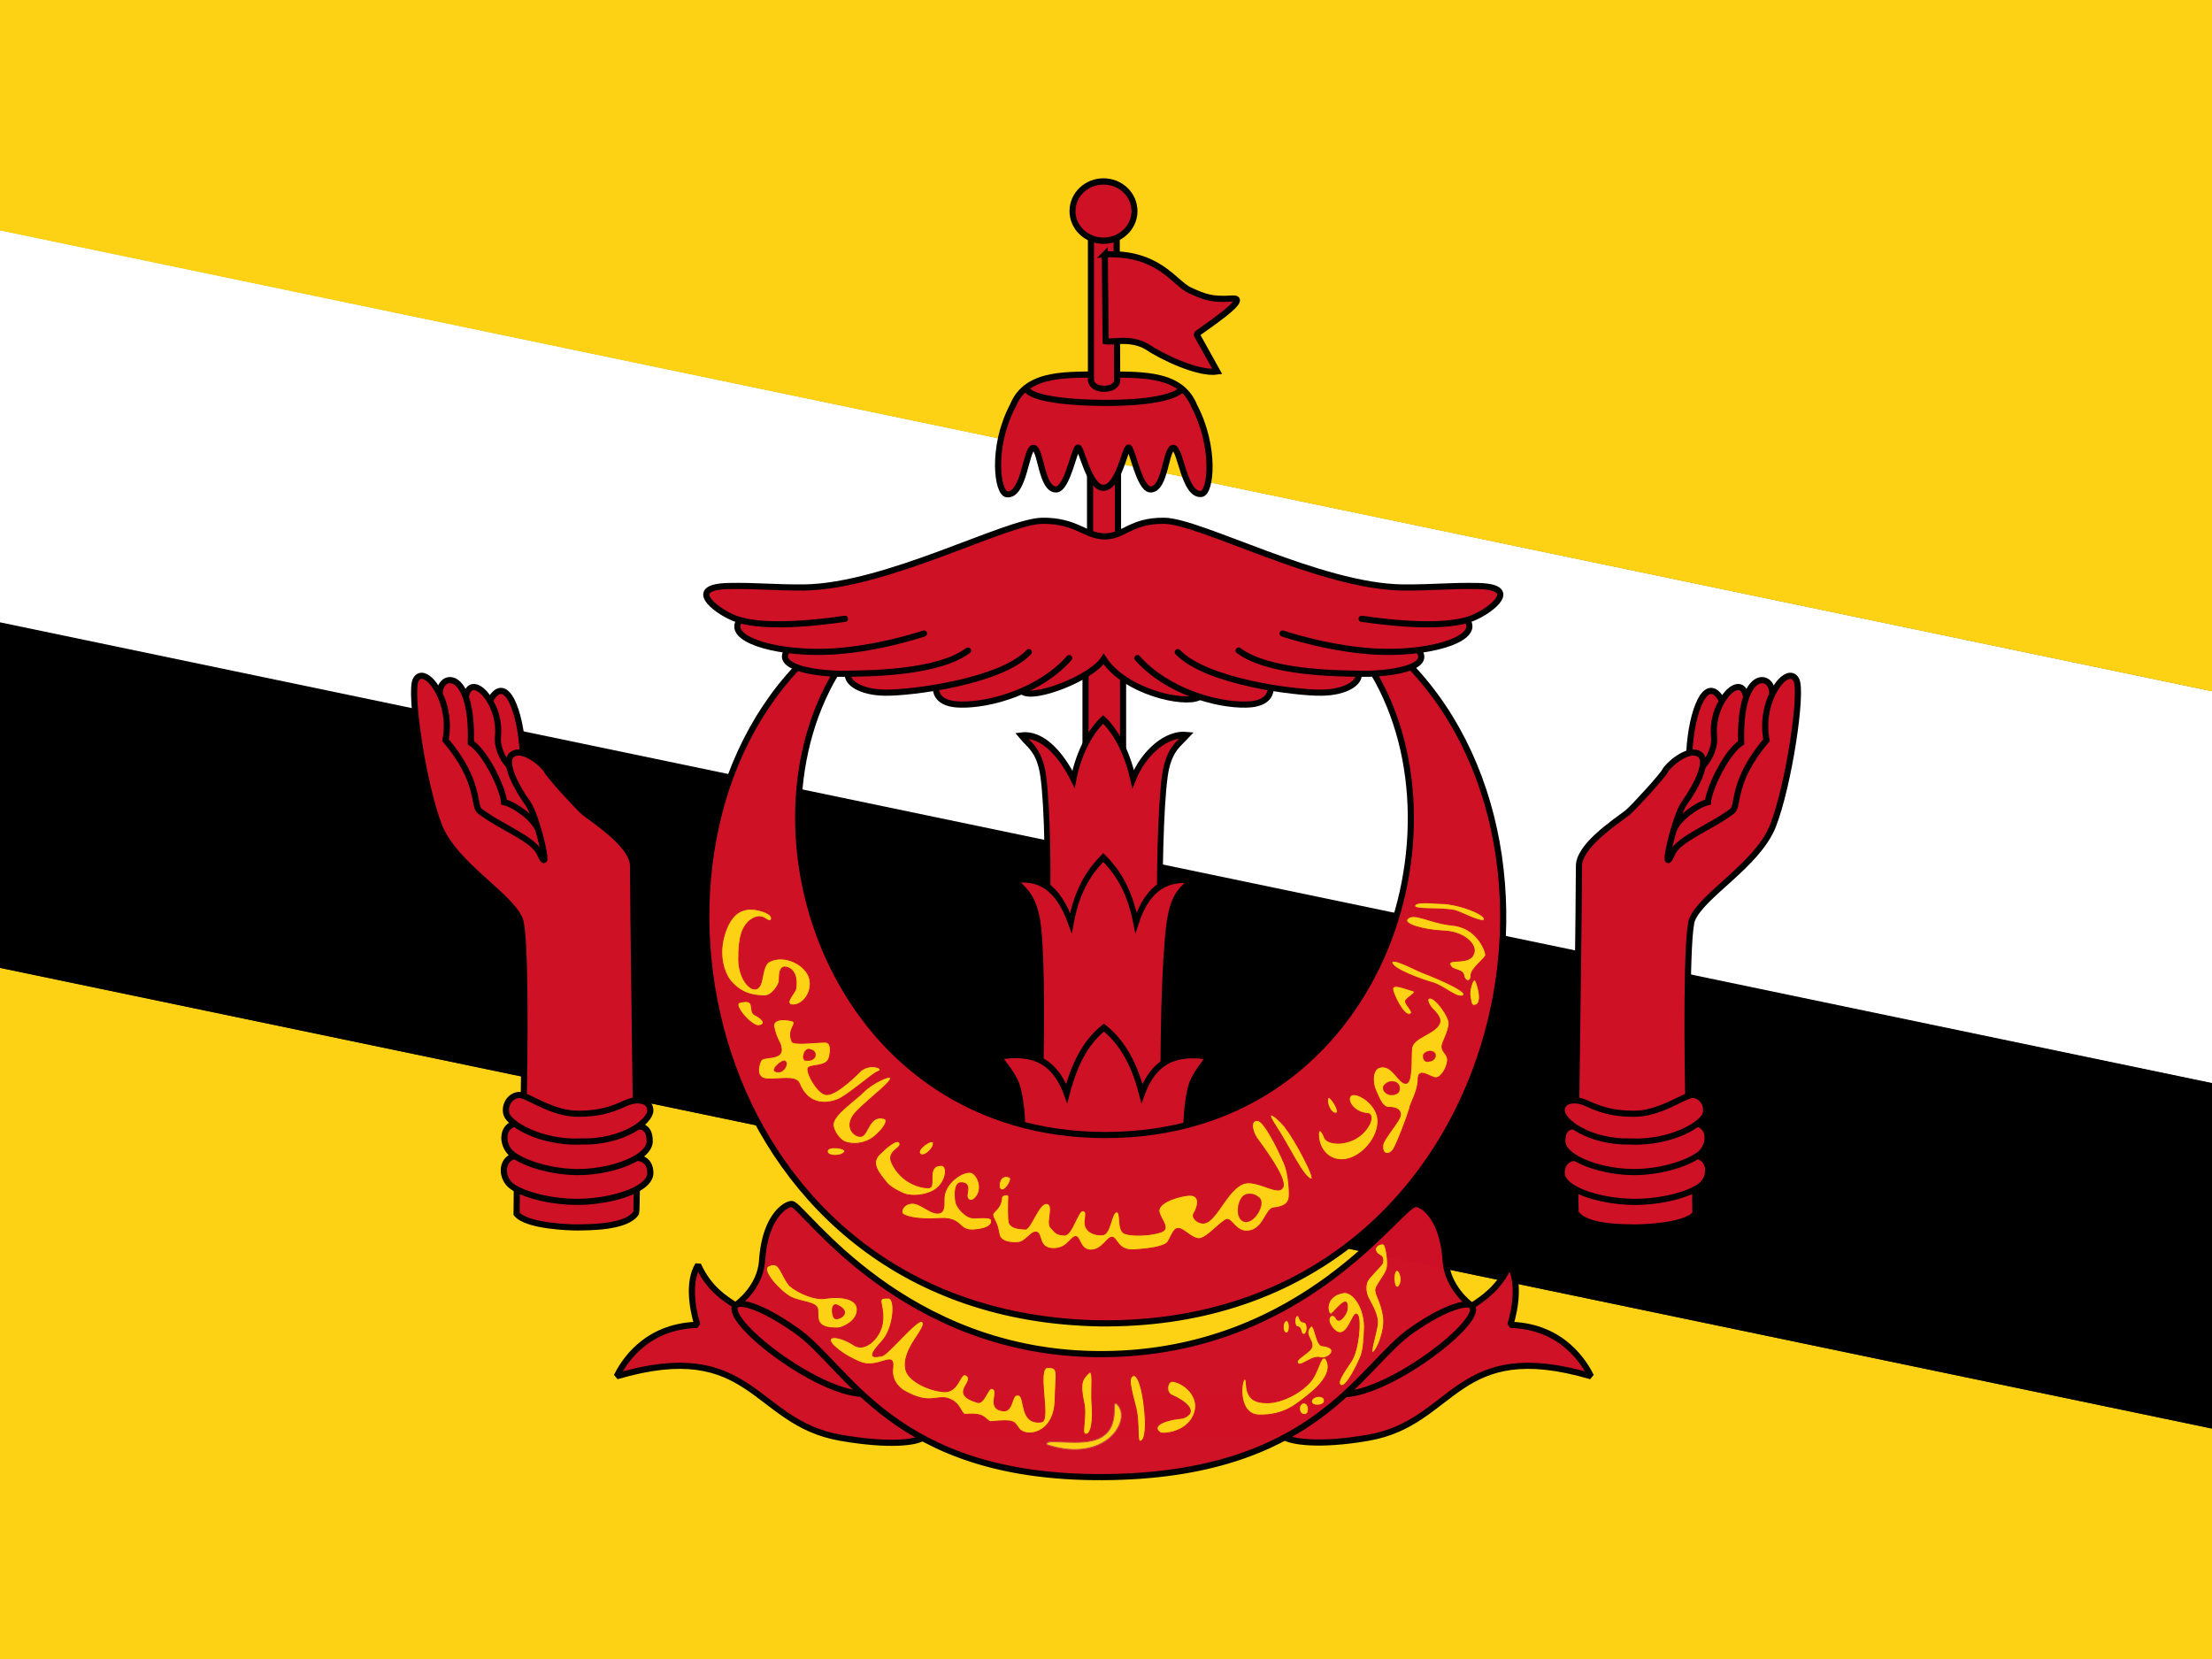
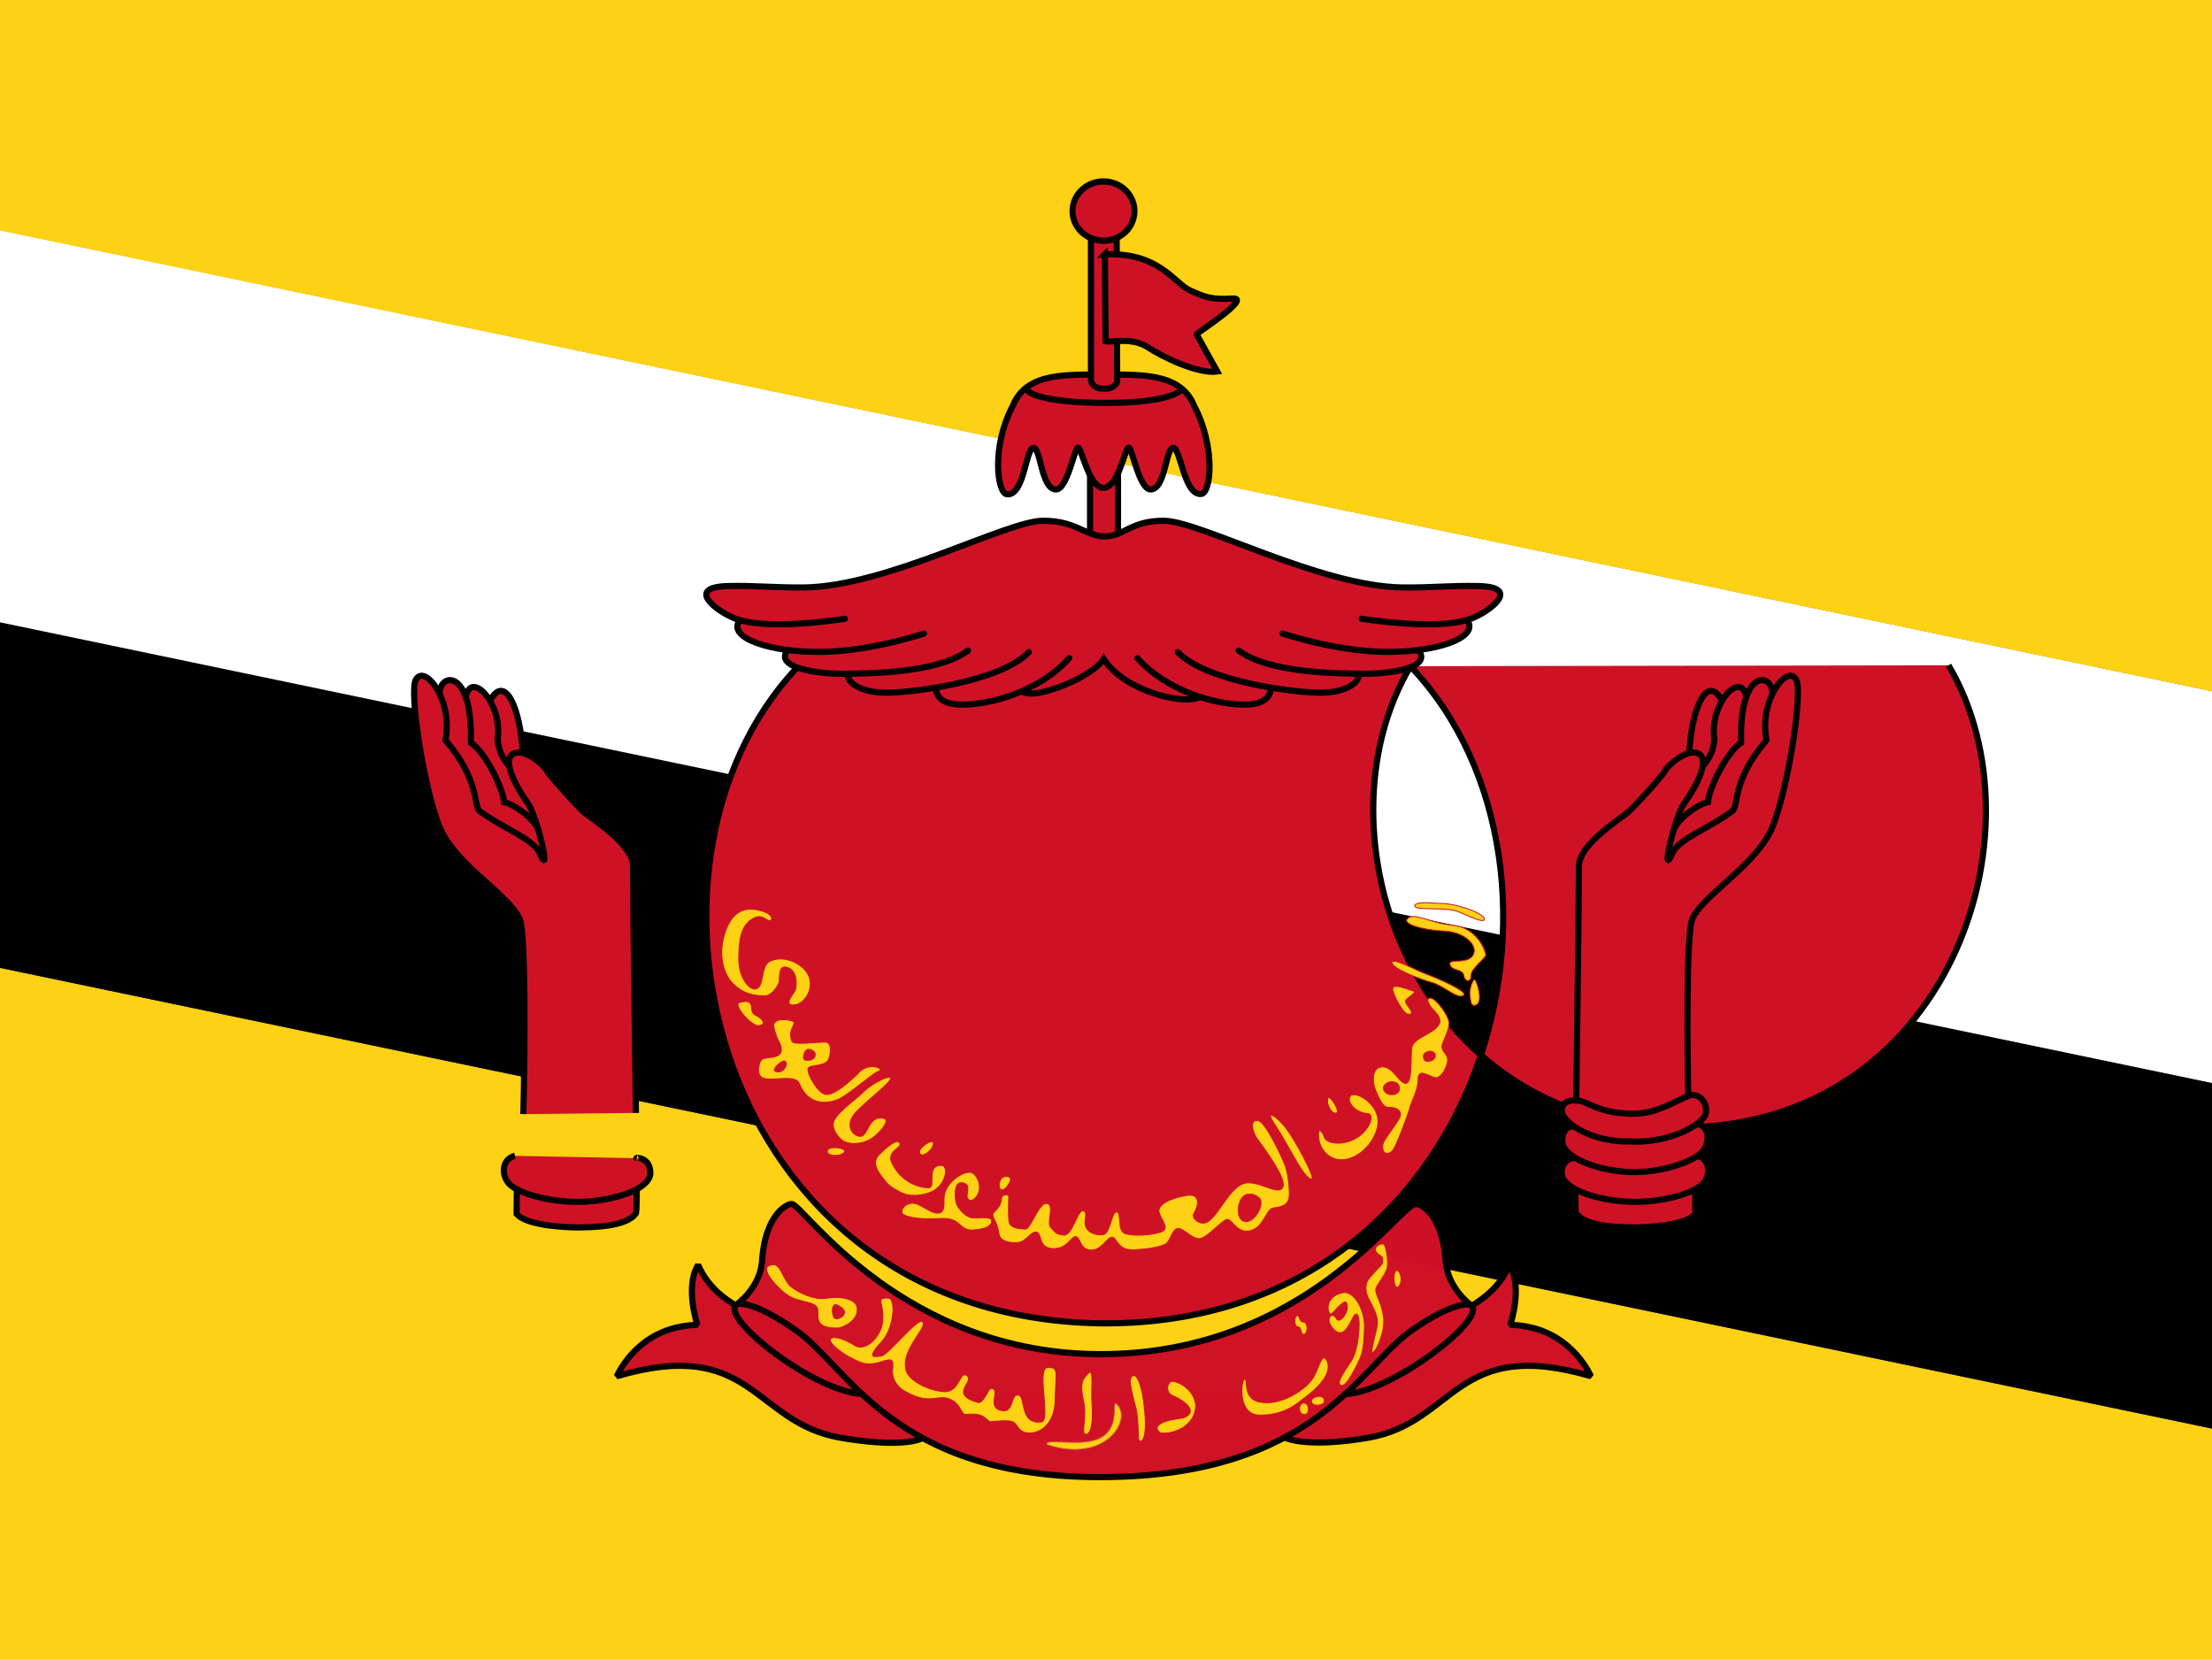
<svg xmlns="http://www.w3.org/2000/svg" height="480" width="640">
  <rect width="100%" height="100%" fill="#333333" stroke="none" />
  <defs>
    <clipPath id="a">
      <path fill-opacity=".67" d="M0 0h640v480H0z" />
    </clipPath>
  </defs>
  <g fill-rule="evenodd" clip-path="url(#a)">
    <g stroke-width="1pt">
      <path d="M-160.218 33.142l.118 114.17L799.905 346.66V233.313l-960.12-200.17z" fill="#fff" />
      <path d="M-160.1 246.65V480h960.005v-33.325L-160.1 246.648zM799.905 233.344V-.006H-160.1v33.325l960.005 200.025z" fill="#fdd114" />
      <path d="M-160.1 146.713v100.004l960.314 199.96-.31-100.015-960.004-199.95z" />
    </g>
    <path transform="matrix(1.138 0 0 1.138 1.618 -513.14)" stroke="#000" stroke-width="1.562" fill="#cf1126" d="M274.57 617.61h9.54v25.46h-9.54z" />
    <path d="M415.12 645.68c-.24-33.566 1.125-65.845 3.766-75.002s6.556-11.06 11.416-15.608c-11.512-1.043-24.218 8.647-30.06 21.408-3.707-14.398-10.64-24.156-16.74-29.056-6.098 4.9-13.29 14.808-16.567 29.183-6.01-10.712-16.555-22.588-29.028-21.254 4.434 4.62 8.48 6.333 11.178 15.286s4.044 41.016 3.075 74.6" transform="matrix(.518 0 0 .593 120.52 -116.466)" stroke="#000" stroke-width="3.207" fill="#cf1126" />
    <path d="M414.44 641.96c-.24-33.565 1.37-62.22 3.677-71.327 2.31-9.106 5.993-10.806 11.258-14.746-11.512-1.043-22.48 1.756-28.902 17.355-3.592-14.5-10.64-21.623-16.74-26.523-6.098 4.9-13.29 12.273-16.567 26.648-7.053-15.474-16.903-18.94-29.376-17.606 5.186 4.316 9.262 5.927 11.8 14.855s2.86 37.315 1.89 70.9" transform="matrix(.565 0 0 .711 102.41 -140.62)" stroke="#000" stroke-width="2.804" fill="#cf1126" />
    <path d="M417.5 590.83c-.312-7.812.76-18.303 2.535-22.357 1.776-4.055 4.254-7.016 6.754-10.453-10.723-1.546-21.626-.757-27.415 14.968-3.75-14.375-9.375-21.875-15.475-26.775-6.1 4.9-11.396 12.4-15.146 26.775-5.79-15.725-16.745-16.678-27.796-14.968 2.5 3.437 5.074 6.398 6.945 10.453 1.87 4.054 3.04 14.545 2.726 22.357" transform="matrix(.711 0 0 .711 46.45 -91.042)" stroke="#000" stroke-width="2.5" fill="#cf1126" />
    <path d="M378.95 610.77v32.21h11.37v-32.21h-11.37z" transform="matrix(.711 0 0 .711 45.954 -300.978)" stroke="#000" stroke-width="2.5" fill="#cf1126" />
    <path opacity=".99" stroke-linejoin="bevel" d="M457.89 1168.7c2.813 1.88 14.035 3.85 34.376.31 35.513-6.22 35.216-41.25 90.53-25-2.5-5-11.25-20.31-32.814-20.93 2.188-7.19 3.75-17.81-.312-24.38-4.167 9.27-10.618 13.58-15.296 16.61-1.44-.78-9.8-7.61-10.706-17.9-1.256-20.4-11.21-24-12.268-23.46-6.39-.18-44.87 60.65-127.27 61.05-81.19.39-121.82-60.51-126.41-61.05-1.057-.54-11.012 3.06-12.268 23.46-.906 10.29-9.363 16.82-10.784 17.73-4.658-2.9-11.05-7.17-15.218-16.44-4.062 6.57-2.5 17.19-.312 24.38-21.563.62-30.313 15.93-32.813 20.93 55.313-16.25 55.424 18.78 90.937 25 20.34 3.54 30.886 1.88 33.7.01" transform="matrix(.711 0 0 .711 45.954 -415.196)" stroke="#000" stroke-width="2.5" fill="#cf1126" />
    <path opacity=".99" stroke-linejoin="bevel" d="M286.28 1151.2c-19.265-.77-56.848-30.07-51.514-36.1 1.693-1.71 9.973.05 24.308 10.08 21.275 14.5 39.53 60.22 124.88 59.87 86.98-.35 104.83-45.37 126.1-59.87 14.335-10.03 23.28-11.63 24.288-9.67 5.12 5.78-32.5 35.01-51.764 35.78" transform="matrix(.711 0 0 .711 45.954 -415.196)" stroke="#000" stroke-width="2.5" fill="#cf1126" />
-     <path d="M259.2 399.54c-76.11 80.185-35.168 264.36 123.02 267.02 159.04 1.782 205.43-184.26 126.41-267.37m-234.02 3.103c-40.49 68.178 1.604 187.64 109.88 187.64 109.17 0 149.18-120.33 109.08-188.05" transform="matrix(.711 0 0 .711 46.45 -91.042)" stroke="#000" stroke-width="2.5" fill="#cf1126" />
+     <path d="M259.2 399.54c-76.11 80.185-35.168 264.36 123.02 267.02 159.04 1.782 205.43-184.26 126.41-267.37c-40.49 68.178 1.604 187.64 109.88 187.64 109.17 0 149.18-120.33 109.08-188.05" transform="matrix(.711 0 0 .711 46.45 -91.042)" stroke="#000" stroke-width="2.5" fill="#cf1126" />
    <path d="M339.548 399.678c3.935.874 7.525 4.937 6.08 9.113-1.606 4.98-7.532 6.19-9.772 5.826-2.41-1.446-.965-3.533 6.424-4.337 4.817-1.768.43-5.026-3.212-6.586-1.98-.85-1.367-4.426.48-4.016zM327.345 398.395c1.83-2.082 3.316 4.298 3.722 8.72.533 4.32.59 9.647-1.152 9.91-1.062.18-.17-4.958-1.268-9.67-1.432-5.458-2.05-8.045-1.302-8.96z" stroke="#cf1126" stroke-width=".266" fill="#fdd114" />
    <path d="M323.143 406.264c4.594 4.452-3.187 17.347-20.21 11.726-.965-1.767 6.76-.02 12.204-.964 10.36-1.636 5.916-12.737 8.006-10.762z" stroke="#cb4f46" stroke-width=".266" fill="#fdd114" />
    <path d="M314.814 397.426c1.83-2.08.764 4.507 1.145 8.934.372 4.16-.093 9.22-2.066 8.565-1.07-.515.683-5.186-.414-9.577-1.176-5.52-.055-6.525 1.334-7.922zM303.13 395.658c3.25-.02 2.378.89 2.147 9.57-.254 9.723-8.466 10.81-10.418 8.143-1.64-2.092-1.04-2.722-8.38-2.02-1.64-.828-1.578-2.587-6.94-2.137-1.386.256-1.34-2.374-3.84-3.945-4.362-2.606-5.814 1.92-14.13-2.87-.52-.29-3.893-2.428-3.276-6.655.642-5.34-4.228.653-9.58-1.678-1.036-.462-4.173-1.767-6.94-4.196-3.907-3.36.184-4.04 5.462-.615 3.26 2.067 8.047-2.69 8.176-7.448.292-5.037-2.214-6.36 1.67-6.237 2.166.065 1.65 8.8-2.03 12.668-4.925 5.323-1.6 4.297.158 4.03 1.834-.46 10.178-10.8 11.57-9.912 2.166 1.473-6.506 8.083-4.564 14.34.928 2.79 6.097 5.46 10.353 5.894 5.003.833 5.017-5.962 7.045-4.675 2.807 1.842-5.363 5.31 3.215 7.838 1.894.568 2.99-4.257 4.11-4.047 2.69.44-1.76 5.634 3.053 6.46 3.355.558 2.436-4.85 4.516-4.522 2.406-.154.147 8.653 6.82 7.755 2.812-.37-1.588-15.722 1.8-15.742z" stroke="#cf1126" stroke-width=".266" fill="#fdd114" />
    <path d="M242.656 384.23c1.932-.413 5.244-2.208 5.382-5.106.276-3.173-4.14-4.278-9.383-3.45-2.76.415-7.45-1.38-10.21-3.726-2.76-3.45-2.76-7.31-6.07-5.656-2.484 1.103 3.45 7.45 6.346 8.97 2.9 1.517 7.59 1.38 7.866 3.586.276 2.208-1.104 5.657 6.07 5.38zM360.07 399.036c-1.066.516-1.93 10.158 4.09 10.366 7.564.27 11.367-3.565 13.262-4.928 3.146-2.392 8.817-7.17 6.192-11.293-1.313-1.495-2.04 2.754-3.553 5.24-2.06 3.648-9.114 7.975-14.518 7.385-6.62-.407-4.125-7.114-5.472-6.77z" stroke="#cf1126" stroke-width=".266" fill="#fdd114" />
-     <path d="M375.615 394.57c-1.54-1.165 3.422-3.07 3.935-4.87.515-1.8-2.19-3.496-.687-5.468 1.578-2.597 1.664 4.895 3.67 5.11 5.55.58 1.587 4.165-.507 3.472-2.37-.707-5.482 2.63-6.41 1.755zM371.317 383.225c-.357 2.5 1.16 3.126 1.61 1.697.534-2.68-.985-3.93-1.61-1.697z" stroke="#cf1126" stroke-width=".266" fill="#fdd114" />
    <path d="M375.337 380.634c-.894.07-1.018 3.173.145 3.26 1.256.098.676 2.216 1.73 2.188 1.254-.033 1.35-3.552-.07-3.585-1.32-.033-1.007-1.85-1.805-1.863zM385.386 380.04c-1.062 1.344-3.078-5.178 3.704-6.11 3.224.283 5.974 5.593 5.69 10.713-.108 1.894-.19 6.164-1.232 8.25-.855 1.992-3.983 8.536-5.5 7.967-1.517-.57.397-3.31 2.94-7.113 2.055-3.114 2.845-11.76 1.8-13.276s-2.092 3.795-4.266 4.933c-1.808.948-3.697-1.795-3.982-3.122-.225-1.573 1.21-2.54 2.18-.67.775 1.405 3.156-1.384 3.1-3.377.063-3.223-2.074-.667-4.434 1.807zM400 365.488c-.855 1.233-3.793 3.983-4.362 5.12s-.665 3.13.283 5.027c.95 1.896 2.94 4.93 2.562 7.68-.38 2.75-2.276 8.44-1.233 7.966 1.042-.474 3.602-6.07 3.033-10.336-.57-4.267-2.56-6.637-2.18-8.06.377-1.42 2.748-4.076 3.223-5.878.474-1.803-.285-6.638-.948-7.017s-3.034.473-2.276 2.085c.76 1.612 2.37.663 1.897 3.413z" stroke="#cf1126" stroke-width=".266" fill="#fdd114" />
    <path d="M403.897 367.69c-1.065.97-.535 6.253.93 4.367 1.33-1.838-.078-5.23-.93-4.366z" stroke="#cf1126" stroke-width=".251" fill="#fdd114" />
    <path d="M376.027 406.918c-.5 2.312 1.778 3.044 2.404 1.723.75-2.476-1.53-3.786-2.403-1.722z" stroke="#cf1126" stroke-width=".303" fill="#fdd114" />
    <path d="M379.514 404.957c-.74 1.897 2.56 2.063 3.488.98 1.11-2.034-2.193-2.674-3.488-.98z" stroke="#cf1126" stroke-width=".334" fill="#fdd114" />
    <path d="M242.244 377.607c-1.765-.79-1.655 2.76-.826 3.725.826.966 5.64-1.51.826-3.725z" stroke="#cf1126" stroke-width=".266" fill="#cf1126" />
    <path d="M385.65 680.28c-24.945 4.993-42.073 19.615-34.043 24.588 4.917 3.278 28.013-5.728 32.886-13.373 8.86 13.523 32.9 18.624 38.706 15.592" transform="matrix(.711 0 0 .711 45.954 -300.978)" stroke="#000" stroke-linecap="round" stroke-width="2.5" fill="#cf1126" />
    <path d="M228.173 177.083c2.944 4.55 18.196 15.52 29.166 16.324 10.97.803 35.855 5.887 40.672 3.746 4.816-2.14 18.463-11.507 21.94-9.9 3.48 1.605 23.816 12.844 31.308 12.576 7.493-.268 55.925-13.916 57.53-16.592 1.606-2.676-9.633-9.634-16.857-9.634-7.225 0-163.76 3.747-163.76 3.48z" fill="#cf1126" />
    <path d="M316.2 703.33c.124 3.846 3.08 6.627 10.173 6.7 11.91.248 32.057-5.385 44.09-18.907" transform="matrix(.711 0 0 .711 45.954 -300.978)" stroke="#000" stroke-linecap="round" stroke-width="2.5" fill="#cf1126" />
    <path d="M280.47 697.62c-.62 3.226 4.715 7.444 15.136 7.568s46.772-4.342 58.434-16.5" transform="matrix(.711 0 0 .711 45.954 -300.978)" stroke="#000" stroke-linecap="round" stroke-width="2.5" fill="#cf1126" />
    <path d="M255.86 687.85c-5.583 7.195 12.204 9.774 22.873 9.65 10.67-.125 38.206-.267 50.54-9.447" transform="matrix(.711 0 0 .711 45.954 -300.978)" stroke="#000" stroke-linecap="round" stroke-width="2.5" fill="#cf1126" />
    <path d="M236.37 675.78c-5.335 7.072 12.59 13.283 34.426 12.787 20.098-.496 40.57-7.444 40.57-7.444M452.48 703.33c-.124 3.846-3.08 6.627-10.173 6.7-11.91.248-32.057-5.385-44.09-18.907" transform="matrix(.711 0 0 .711 45.954 -300.978)" stroke="#000" stroke-linecap="round" stroke-width="2.5" fill="#cf1126" />
    <path d="M488.21 697.62c.62 3.226-4.715 7.444-15.136 7.568s-46.772-4.342-58.434-16.5" transform="matrix(.711 0 0 .711 45.954 -300.978)" stroke="#000" stroke-linecap="round" stroke-width="2.5" fill="#cf1126" />
    <path d="M512.66 688c5.583 7.196-12.048 9.618-22.717 9.493-10.67-.124-38.206-.266-50.54-9.446" transform="matrix(.711 0 0 .711 45.954 -300.978)" stroke="#000" stroke-linecap="round" stroke-width="2.5" fill="#cf1126" />
    <path d="M532.37 675.66c5.335 7.072-12.65 13.404-34.486 12.908-20.098-.496-40.57-7.444-40.57-7.444" transform="matrix(.711 0 0 .711 45.954 -300.978)" stroke="#000" stroke-linecap="round" stroke-width="2.5" fill="#cf1126" />
    <path d="M279.21 675.12c-27.735 4.005-40.51 1.964-46.045-.682-6.915-3.043-18.757-12.31-1.265-12.646 11.59-.226 17.43.66 30.607.59 33.705-.422 82.36-27.036 97.11-27.145 13.7-.1 17.336 6.233 25.147 6.362 7.998.092 10.587-6.464 24.288-6.363 14.75.11 63.405 26.723 97.11 27.145 13.176.07 19.017-.816 30.607-.59 17.49.337 5.65 9.603-1.266 12.646-5.535 2.646-18.31 4.687-46.045.682" transform="matrix(.711 0 0 .711 45.954 -300.978)" stroke="#000" stroke-linecap="round" stroke-width="2.5" fill="#cf1126" />
    <path d="M383.55 280.29c-13.048.655-31.007-1.574-36.774 12.977-8.783 16.647-6.306 35.518-2.36 35.916 7.065.78 7.737-18.847 10.75-18.876 3.148-.036 3.145 17.04 9.306 16.91 4.588-.13 7.472-17.172 8.914-17.04s4.457 16.384 10.26 16.384c6.197 0 8.818-16.253 10.26-16.384s4.326 16.91 8.914 17.04c6.16.132 6.158-16.945 9.307-16.91 3.012.03 4.34 19.525 11.404 18.746 3.947-.398 5.9-19.138-2.883-35.785-5.767-14.55-24.12-12.322-37.097-12.977z" transform="matrix(.711 0 0 .711 46.45 -91.042)" stroke="#000" stroke-width="2.5" fill="#cf1126" />
    <path d="M352.22 286.25c3.504 5.887 30.835 5.747 32.377 5.747s25.37.28 30.975-5.466M378.62 224.86v58.032s.314 3.24 5.124 3.345 5.54-2.718 5.54-3.137l-.208-58.345" transform="matrix(.711 0 0 .711 46.45 -91.042)" stroke="#000" stroke-width="2.5" fill="#cf1126" />
    <path d="M384.25 231.59c21.864-1.12 28.383 11.774 34.55 14.577s8.97 3.924 17.38 3.363c8.41-.56-14.577 14.017-14.577 14.577l8.41 15.137c-7.85 1.12-22.713-6.125-28.592-10.09-6.65-3.928-14.015-1.683-16.818-2.244l-.352-35.32z" transform="matrix(.711 0 0 .711 46.45 -91.042)" stroke="#000" stroke-width="2.5" fill="#cf1126" />
    <path d="M313.4 264.67c0 4.333-3.893 7.85-8.69 7.85-4.796 0-8.69-3.517-8.69-7.85 0-4.332 3.894-7.848 8.69-7.848 4.797 0 8.69 3.516 8.69 7.848z" transform="matrix(1.032 0 0 1.092 4.814 -227.95)" stroke="#000" stroke-width="1.674" fill="#cf1126" />
    <g stroke="#cf1126" stroke-width=".375" fill="#fdd114">
      <path d="M249.32 508.25c-1.666 2.33-3.103-3.8-8.827.5-3.228 2.758-4.52 6.986-4.498 15.82.02 7.492 4.33 12.493 6.83 11.993 3.83-.5 1.83-9.66 5.995-11.325 5.996-2.832 14.49 1.498 15.99 6.994s-2.833 11.492-7.496 10.826c-2.665-1 1.5-4.83 1.832-6.495.333-1.665.832-7.162-3.165-8.66-3.996-1.5-3.33 3.997-3.496 5.496-.166 1.498-2.998 6.16-6.162 5.994-3.164-.166-8.193-.15-13.158-5.495-2.632-2.744-5.83-10.16-2.997-19.488 2.83-9.326 7.66-10.16 10.326-10.326 2.664-.166 9.493 1.5 8.827 4.164zM242.49 547.06c-2.78-1.485 1.045-6.896-6.162-4.996-2.9.808 4.33 9.16 7.494 9.494 3.498-.334 2.523-2.604-1.332-4.498zM250.15 551.56c1.498 6.828 2.917 6.25 3.164 9.66.124 4.355-7.33 2.497-8.328 4.495-1 2-2.33 7.162 2.498 7.495 4.83.333 11.762-1.523 13.157 1.832 3.762 9.443 11.783 8.074 15.523 6.605 4.23-1.693 14.185-10.664 16.455-11.435 3.38-1.238-3.164-3.664-6.994-.333-1 1-9.327 9.493-13.657 9.66-3.163.35-8.063-7.667-7.828-10.493.332-2 7.62-.35 8.66-4.497.775-2.963.832-6.163-1.5-6.33-2.33-.166-13.323 1.333-13.656-.332-2-4.83 2-6.828.5-8.16-1.666-.667-7.828-1.666-7.994 1.832zM287.18 578.04c-3.524 3.69-12.8 9.6-12.8 13.774 0 2.366 2.588 6.075 4.73 6.957 3.195 1.26 8.097.945 11.826-1.947 4.217-3.426 6.114-6.9 4.314-7.513-6.378-1.823-6.54 6.968-9.6 7.235-2.926.243-7.375-4.453-1.53-10.297 5.842-5.843 13.913-11.687 13.634-13.357-.278-1.668-8.045 2.6-10.574 5.15z" transform="matrix(.711 0 0 .711 45.954 -95.367)" />
      <path d="M259.35 585.69c-.26 2.35 5.983 2.365 7.096.278.834-1.53-6.818-2.643-7.096-.278z" transform="matrix(.711 0 0 .711 54.957 -83.4)" />
      <path d="M273.84 583.06c-3.524 3.69.417 7.887 3.11 11.326 1.49 1.837 4.914 3.627 7.055 4.51 3.196 1.258 9.566.82 13.295-2.07 4.217-3.427 4.55-9.444 1.99-9.472-6.62-.074-2.012 8.804-5.074 9.07-2.925.244-11.126-1.605-15.115-10.052-2.278-4.98 4.203-5.93 3.233-8.094-.988-2.324-5.964 2.233-8.493 4.782z" transform="matrix(.711 0 0 .711 59.606 -80.427)" />
      <path d="M259.35 585.69c-.26 2.35 5.983 2.365 7.096.278.834-1.53-6.818-2.643-7.096-.278z" transform="matrix(.53 -.473 .473 .53 -148.353 146.045)" />
      <path d="M319.56 621.31c-.19 2.708.612 6.364-2.57 6.487-3.182.122-7.22-4.162-10.403-4.04-3.182.123-4.53 2.57-4.162 3.918.367 1.346 5.875 2.937 15.3 2.325s7.342 5.14 13.95 4.65c6.61-.49 7.59-2.692 7.1-4.16-.49-1.47-6.12-.49-8.2-.857-2.08-.368-5.752-3.672-6.242-6.487-.49-2.815-.49-7.667 1.958-7.71 4.53-.08 2.438 4.115 2.61 5.587.154 1.303 1.635 2.654 3.633.287 2.653-3.14 1.224-8.078-1.346-9.79s-11.148 3.2-11.627 9.79zM342.93 621.8c-.482 4.853-3.955 5.206-3.55 6.976.503 2.034 1.76 2.672 2.57 7.71.46 2.484 3.55 3.537 7.467 3.305 3.2-.087 5.39-4.423 7.465-4.283 2.935.157.49 6.8 7.344 6.732 5.507-.053 6.854-4.775 8.812-4.897 1.958-.123 1.713 5.507 6.242 5.507 4.528 0 6.486-5.14 8.567-5.262 2.203.122 2.203 5.507 8.934 5.14 6.733-.368 11.75-1.346 13.342-2.692 1.59-1.347 2.325-5.753 4.528-5.998 2.203-.244 5.63 4.16 8.69 4.16s9.423-7.708 11.38-7.83c1.96-.123 3.55 4.772 7.957 4.772 6.854-.122 7.655-9.033 10.847-9.454 5.754-.56 5.98-2.907 6.287-3.52.613-1.713-.043-9.748-1.35-13.417-.635-1.937-7.95-18.282-11.254-18.65-3.305-.366-2.326 4.407-.368 7.222 1.96 2.815 11.994 15.91 10.648 19.704-1.346 3.795-8.445-1.59-14.075-1.59-7.832 0-12.59 15.835-18.113 16.4-2.425.26-5.017-2.08-4.16-3.795 1.59-2.446 3.426-8.32-2.693-7.464-6.12.856-12.36 3.67-11.382 6.976.98 3.304 4.65 6.61.612 7.955s-11.015 1.714-14.442.612c-3.427-1.102-1.347-8.813-3.427-8.813-2.325 0-2.447 9.057-5.752 9.302-3.304.243-6.242-1.103-6.976-3.673-.735-2.57 1.224-5.752-.98-6.12-2.202-.367-4.406 10.16-7.71 9.914s-3.427-.978-5.385-3.06c-1.958-2.08 1.713-9.178-1.59-9.79-3.306-.612-6.61 10.526-8.813 10.404-2.205-.123-5.51-.245-6.488-2.448-.49-1.102-.353-7.993-.243-10.787-.062-1.323-3.183-.742-2.94.75zM454.18 591.81c6.03 9.13 11.463 21.48 14.81 22.152 2.227.327-6.978-16.52-10.037-20.316-2.57-3.916-9.96-9.795-4.773-1.836z" transform="matrix(.711 0 0 .711 45.954 -95.367)" />
      <path d="M342.16 613.74c-1.144 2.287-.735 4.493 1.225 4.166s4.492-4.166 3.84-4.9-3.513-1.39-5.065.734z" transform="matrix(.56 0 0 .689 97.875 -81.5)" />
      <path d="M471.9 595.86c-.02 4.95 3.485 10.55 10.01 10.198 6.524-.352 13.678-7.568 14.207-14.974s-8.612-12.843-10.904-11.256c-2.293 1.587.86 7.11 6.716 7.45 2.507.153 1.688 5.057-3.117 8.937-5.035 3.98-12.49 3.904-14.312 1.158-1.41-3.88-2.693-3.907-2.6-1.513z" transform="matrix(.711 0 0 .711 45.954 -95.367)" />
      <path d="M475.83 580.86c-.954 1.96 1.035 6.48 3.192 6.28 2.187-.213-2.492-7.578-3.192-6.28zM494.98 577.35c1.27 2.937 2.78 7.414 5.457 7.414 2.678 0 4.84.72 4.84 2.986s-6.98 9.806-7.208 12.357c-.39 4.348 2.78 4.12 4.324 1.75 1.544-2.368 5.72-13.507 6.59-16.58.378-2.427 3.38-6.99 3.5-11.74-.19-5.353 4.737-1.027 7.106-.82 2.17.094 4.53-3.914 4.84-6.797.31-2.884-2.266-3.398-2.266-5.972 0-1.442 2.754-6.076 2.883-9.165.307-2.732-5.354-10.606-7.722-10.503-1.957.103-.31 2.986.824 4.222 1.13 1.236 4.014 3.81 2.985 6.075-1.854 4.428-10.916 5.56-11.327 10.298-.412 3.398.41 14.107-2.37 14.107s-5.055-6.69-9.37-6.694c-4.837-.13-4.09 6.825-3.088 9.062zM502.09 536.68c.133 1.907 4.12 10.194 6.487 10.194 3.398 0-1.545-3.912-1.236-5.354s5.178-3.614 3.193-4.12c-3.55-1.086-8.62-3.24-8.443-.72zM501.78 525.97c.72 2.677 11.738 6.693 16.475 8.032s10.503 7.002 12.666 5.148c2.163-1.853-14.518-8.443-16.99-9.37s-12.665-6.487-12.15-3.81zM535.04 543.27c4.12.102 1.853-8.033.823-9.99-1.03-1.956-2.574 3.708-2.368 5.356.206 1.647.31 4.53 1.545 4.634zM511.05 502.8c-.035 1.843 11.38.535 16.682 1.956 2.288.64 10.09 4.84 11.532 3.81 1.648-2.163-10.606-6.796-17.608-6.796-2.267.034-10.566-1.143-10.606 1.03zM508.06 508.05c-2.043 2.187 6.884 4.633 14.828 4.942 7.913.31 13.04 5.063 12.357 8.547-1.133 5.87-11.018 2.058-9.782 5.25.72 2.472 5.067 1.565 5.56 4.223.34 2.678 3.13 3.15 2.982-.152-.016-2.626 6.13-6.953 5.977-8.188-.31-2.47-4.016-11.12-13.49-12.048-9.473-.926-15.824-5.49-18.432-2.574z" transform="matrix(.711 0 0 .711 45.954 -95.367)" />
    </g>
    <path d="M227.17 306.975c-.902-.522-4.12 2.37-2.966 3.017 2.19 1.24 4.34-2.25 2.967-3.017zM234.084 303.536c-1.563-.195-2.318 3.124-1.01 3.32 3.322.46 3.977-2.96 1.01-3.32zM402.59 312.847c-.74-.004-3.076 1.025-2.27 2.636.806 1.61 3.117 1.65 4.174.733.942-.892.73-3.354-1.904-3.37zM411.742 305.812c.237 1.772 1.532 1.485 2.562 1.098 1.172-.512 1.514-2.06.367-2.635-1.195-.598-3.17.273-2.928 1.537zM358.835 347.23c-1.578 3.485-.22 6.893 2.297 6.237s5.032-5.47 3.173-7.003-4.423-1.548-5.47.766z" stroke="#cf1126" stroke-width=".088" fill="#cf1126" />
    <g fill="#cf1126">
      <path d="M146.545 202.67c-5.87-.535-19.21-3.204-19.745-.535-.533 2.668 7.205 33.89 11.207 37.89 4.002 4.004 22.68 12.543 24.548 11.476 1.867-1.067-3.736-20.546-5.87-24.015-2.135-3.47-8.54-16.01-8.005-16.544.533-.532-2.402-8.27-2.135-8.27z" />
      <path d="M124.24 411.54c2.012-10.563 14.294 2.08 13.078 15.84-.6 4.67 2.012 9.813 4.527 12.328" transform="matrix(.711 0 0 .711 46.457 -91.04)" stroke="#000" stroke-width="2.5" />
      <path d="M134.8 412.04l-.46.614c6.16-10.424 12.115 4.416 13.035 21.518M113.62 410.41c-.356-8.536 13.51-10.988 12.65 19.87 6.046 3.912 13.16 18.85 13.516 24.186 4.537 1.067 12.093 6.646 13.933 11.27" transform="matrix(.711 0 0 .711 46.457 -91.04)" stroke="#000" stroke-width="2.5" />
      <path d="M147.62 581.4c.648-23.495 1.018-73.806-1.442-79.264-4.326-10.103-26.09-21.818-32.722-37.702-6.64-16.804-12.3-55.134-9.604-59.754 3.53-6.66 15.295 8.18 12.094 24.542 14.228 16.717 11.237 26.675 13.87 28.81 8.775 6.757 22.172 11.382 24.542 17.428 4.877 10.817-1.066-15.295-4.98-20.63-3.91-5.335-10.67-17.072-6.045-19.917 4.623-2.846 12.804 4.624 13.87 6.758s12.094 14.228 15.295 17.073c5.69 4.268 20.064 13.81 19.778 21.988-.015 13.223 1.16 100.21 1.16 100.21M144.97 612.37s-.09 9.457-.09 9.635c4.105 4.996 21.235 5.552 25.07 5.53 3.75-.11 19.87.18 23.616-5.976.09-.18.232-8.034.232-10.193" transform="matrix(.711 0 0 .711 46.457 -91.04)" stroke="#000" stroke-width="2.5" />
      <path d="M144.2 585.22c-4.745 1.055-5.985 6.852-2.637 11.073 2.715 3.424 13.973 7.38 26.89 7.646 12.918.26 30.055-4.22 30.845-11.338.264-7.118-6.42-6.684-5.63-6.42" transform="matrix(.711 0 0 .711 46.457 -81.667)" stroke="#000" stroke-width="2.5" />
-       <path d="M144.2 585.31c-4.745 1.055-5.632 7.03-2.284 11.25 2.715 3.425 14.147 8.173 27.065 8.437 12.918.263 29.264-5.01 30.054-12.127.264-7.118-4.652-6.505-5.01-6.327" transform="matrix(.711 0 0 .711 46.457 -91.04)" stroke="#000" stroke-width="2.5" />
-       <path d="M171.09 592.6c17.135.264 28.208-8.172 28.208-12.653 0-4.482-5.536-4.746-8.964-3.428-3.427 1.317-8.7 4.664-19.77 4.744-11.335.345-21.355-7.908-24.782-7.645-3.427.263-6.112 3.98-5.01 7.908 1.358 3.897 13.446 11.6 30.318 11.072z" transform="matrix(.711 0 0 .711 46.457 -91.04)" stroke="#000" stroke-width="2.5" />
    </g>
    <g fill="#cf1126">
      <path d="M493.456 202.67c5.87-.535 19.21-3.204 19.745-.535.535 2.668-7.203 33.89-11.205 37.89-4.002 4.004-22.68 12.543-24.548 11.476-1.867-1.067 3.736-20.546 5.87-24.015 2.135-3.47 8.54-16.01 8.005-16.544-.533-.532 2.402-8.27 2.134-8.27z" />
      <path d="M124.24 411.54c2.012-10.563 14.294 2.08 13.078 15.84-.6 4.67 2.012 9.813 4.527 12.328" transform="matrix(-.711 0 0 .711 593.55 -91.04)" stroke="#000" stroke-width="2.5" />
      <path d="M134.8 412.04l-.46.614c6.16-10.424 12.115 4.416 13.035 21.518M113.62 410.41c-.356-8.536 13.51-10.988 12.65 19.87 6.046 3.912 13.16 18.85 13.516 24.186 4.537 1.067 12.093 6.646 13.933 11.27" transform="matrix(-.711 0 0 .711 593.55 -91.04)" stroke="#000" stroke-width="2.5" />
      <path d="M147.62 581.4c.648-23.495 1.018-73.806-1.442-79.264-4.326-10.103-26.09-21.818-32.722-37.702-6.64-16.804-12.3-55.134-9.604-59.754 3.53-6.66 15.295 8.18 12.094 24.542 14.228 16.717 11.237 26.675 13.87 28.81 8.775 6.757 22.172 11.382 24.542 17.428 4.877 10.817-1.066-15.295-4.98-20.63-3.91-5.335-10.67-17.072-6.045-19.917 4.623-2.846 12.804 4.624 13.87 6.758s12.094 14.228 15.295 17.073c5.69 4.268 20.064 13.81 19.778 21.988-.015 13.223 1.16 100.21 1.16 100.21M144.97 612.37s-.09 9.457-.09 9.635c4.105 4.996 21.235 5.552 25.07 5.53 3.75-.11 19.87.18 23.616-5.976.09-.18.232-8.034.232-10.193" transform="matrix(-.711 0 0 .711 593.55 -91.04)" stroke="#000" stroke-width="2.5" />
      <path d="M144.2 585.22c-4.745 1.055-5.985 6.852-2.637 11.073 2.715 3.424 13.973 7.38 26.89 7.646 12.918.26 30.055-4.22 30.845-11.338.264-7.118-6.42-6.684-5.63-6.42" transform="matrix(-.711 0 0 .711 593.55 -81.667)" stroke="#000" stroke-width="2.5" />
      <path d="M144.2 585.31c-4.745 1.055-5.632 7.03-2.284 11.25 2.715 3.425 14.147 8.173 27.065 8.437 12.918.263 29.264-5.01 30.054-12.127.264-7.118-4.652-6.505-5.01-6.327" transform="matrix(-.711 0 0 .711 593.55 -91.04)" stroke="#000" stroke-width="2.5" />
      <path d="M171.09 592.6c17.135.264 28.208-8.172 28.208-12.653 0-4.482-5.536-4.746-8.964-3.428-3.427 1.317-8.7 4.664-19.77 4.744-11.335.345-21.355-7.908-24.782-7.645-3.427.263-6.112 3.98-5.01 7.908 1.358 3.897 13.446 11.6 30.318 11.072z" transform="matrix(-.711 0 0 .711 593.55 -91.04)" stroke="#000" stroke-width="2.5" />
    </g>
  </g>
</svg>